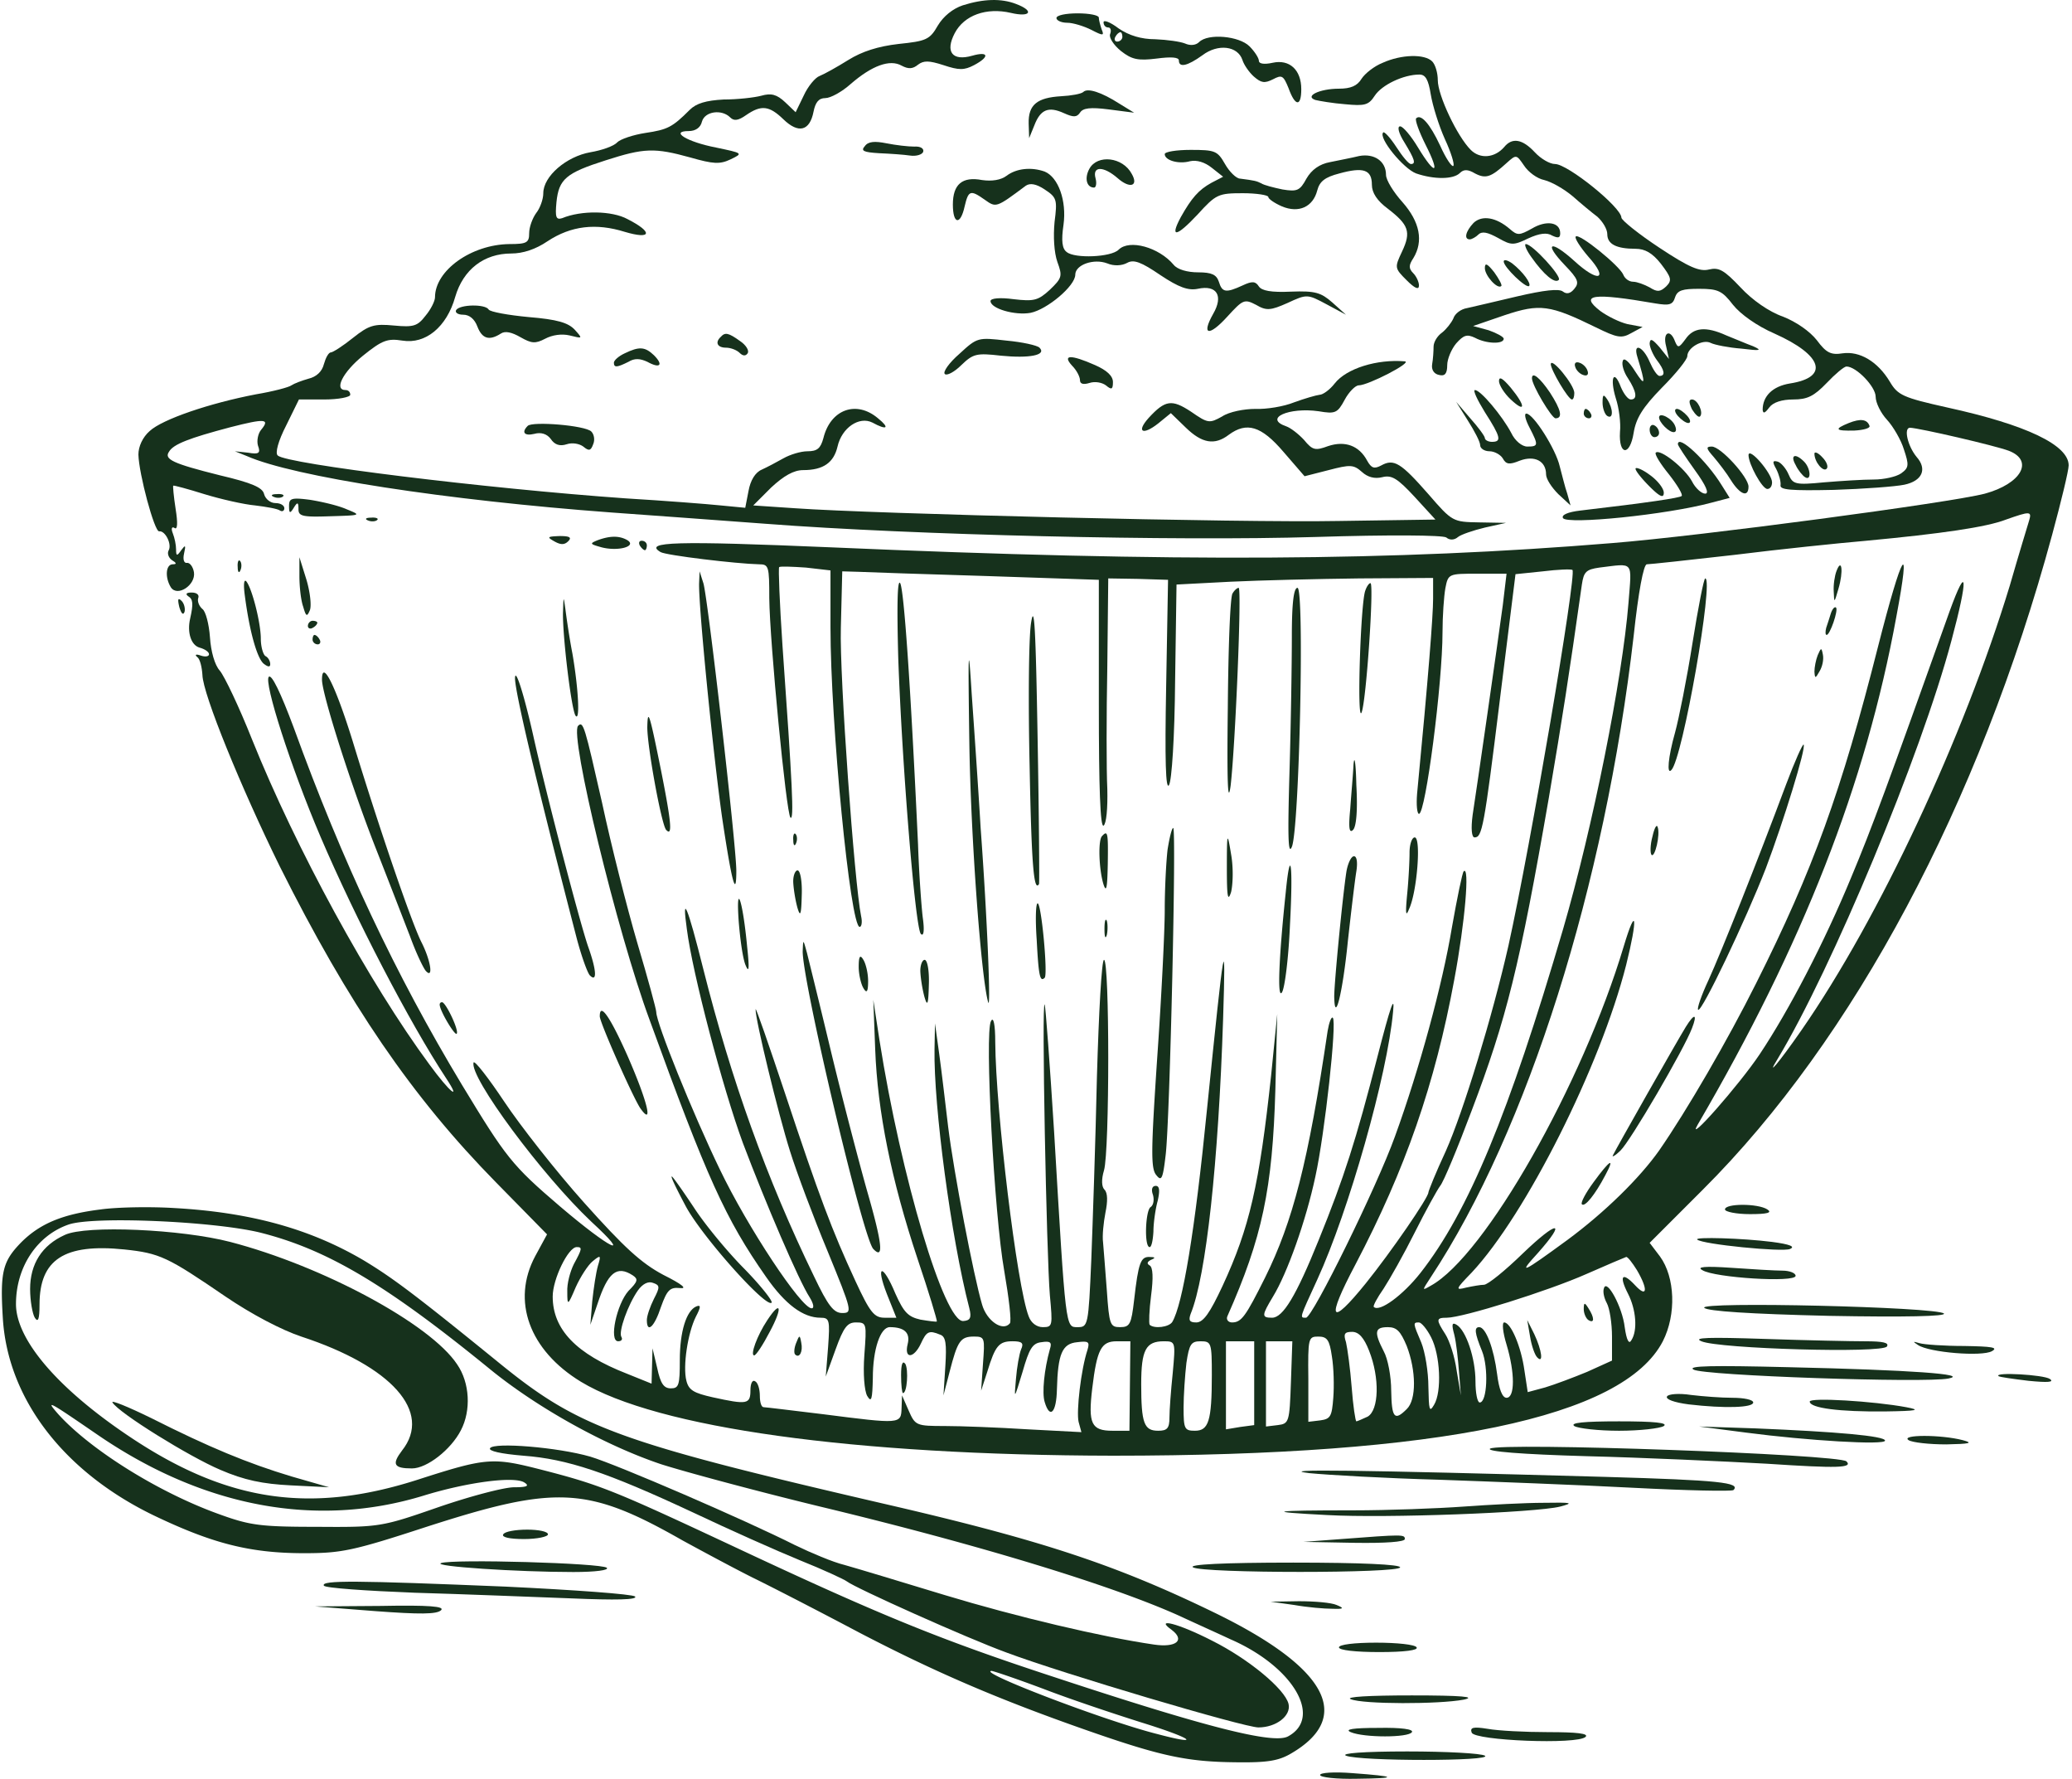
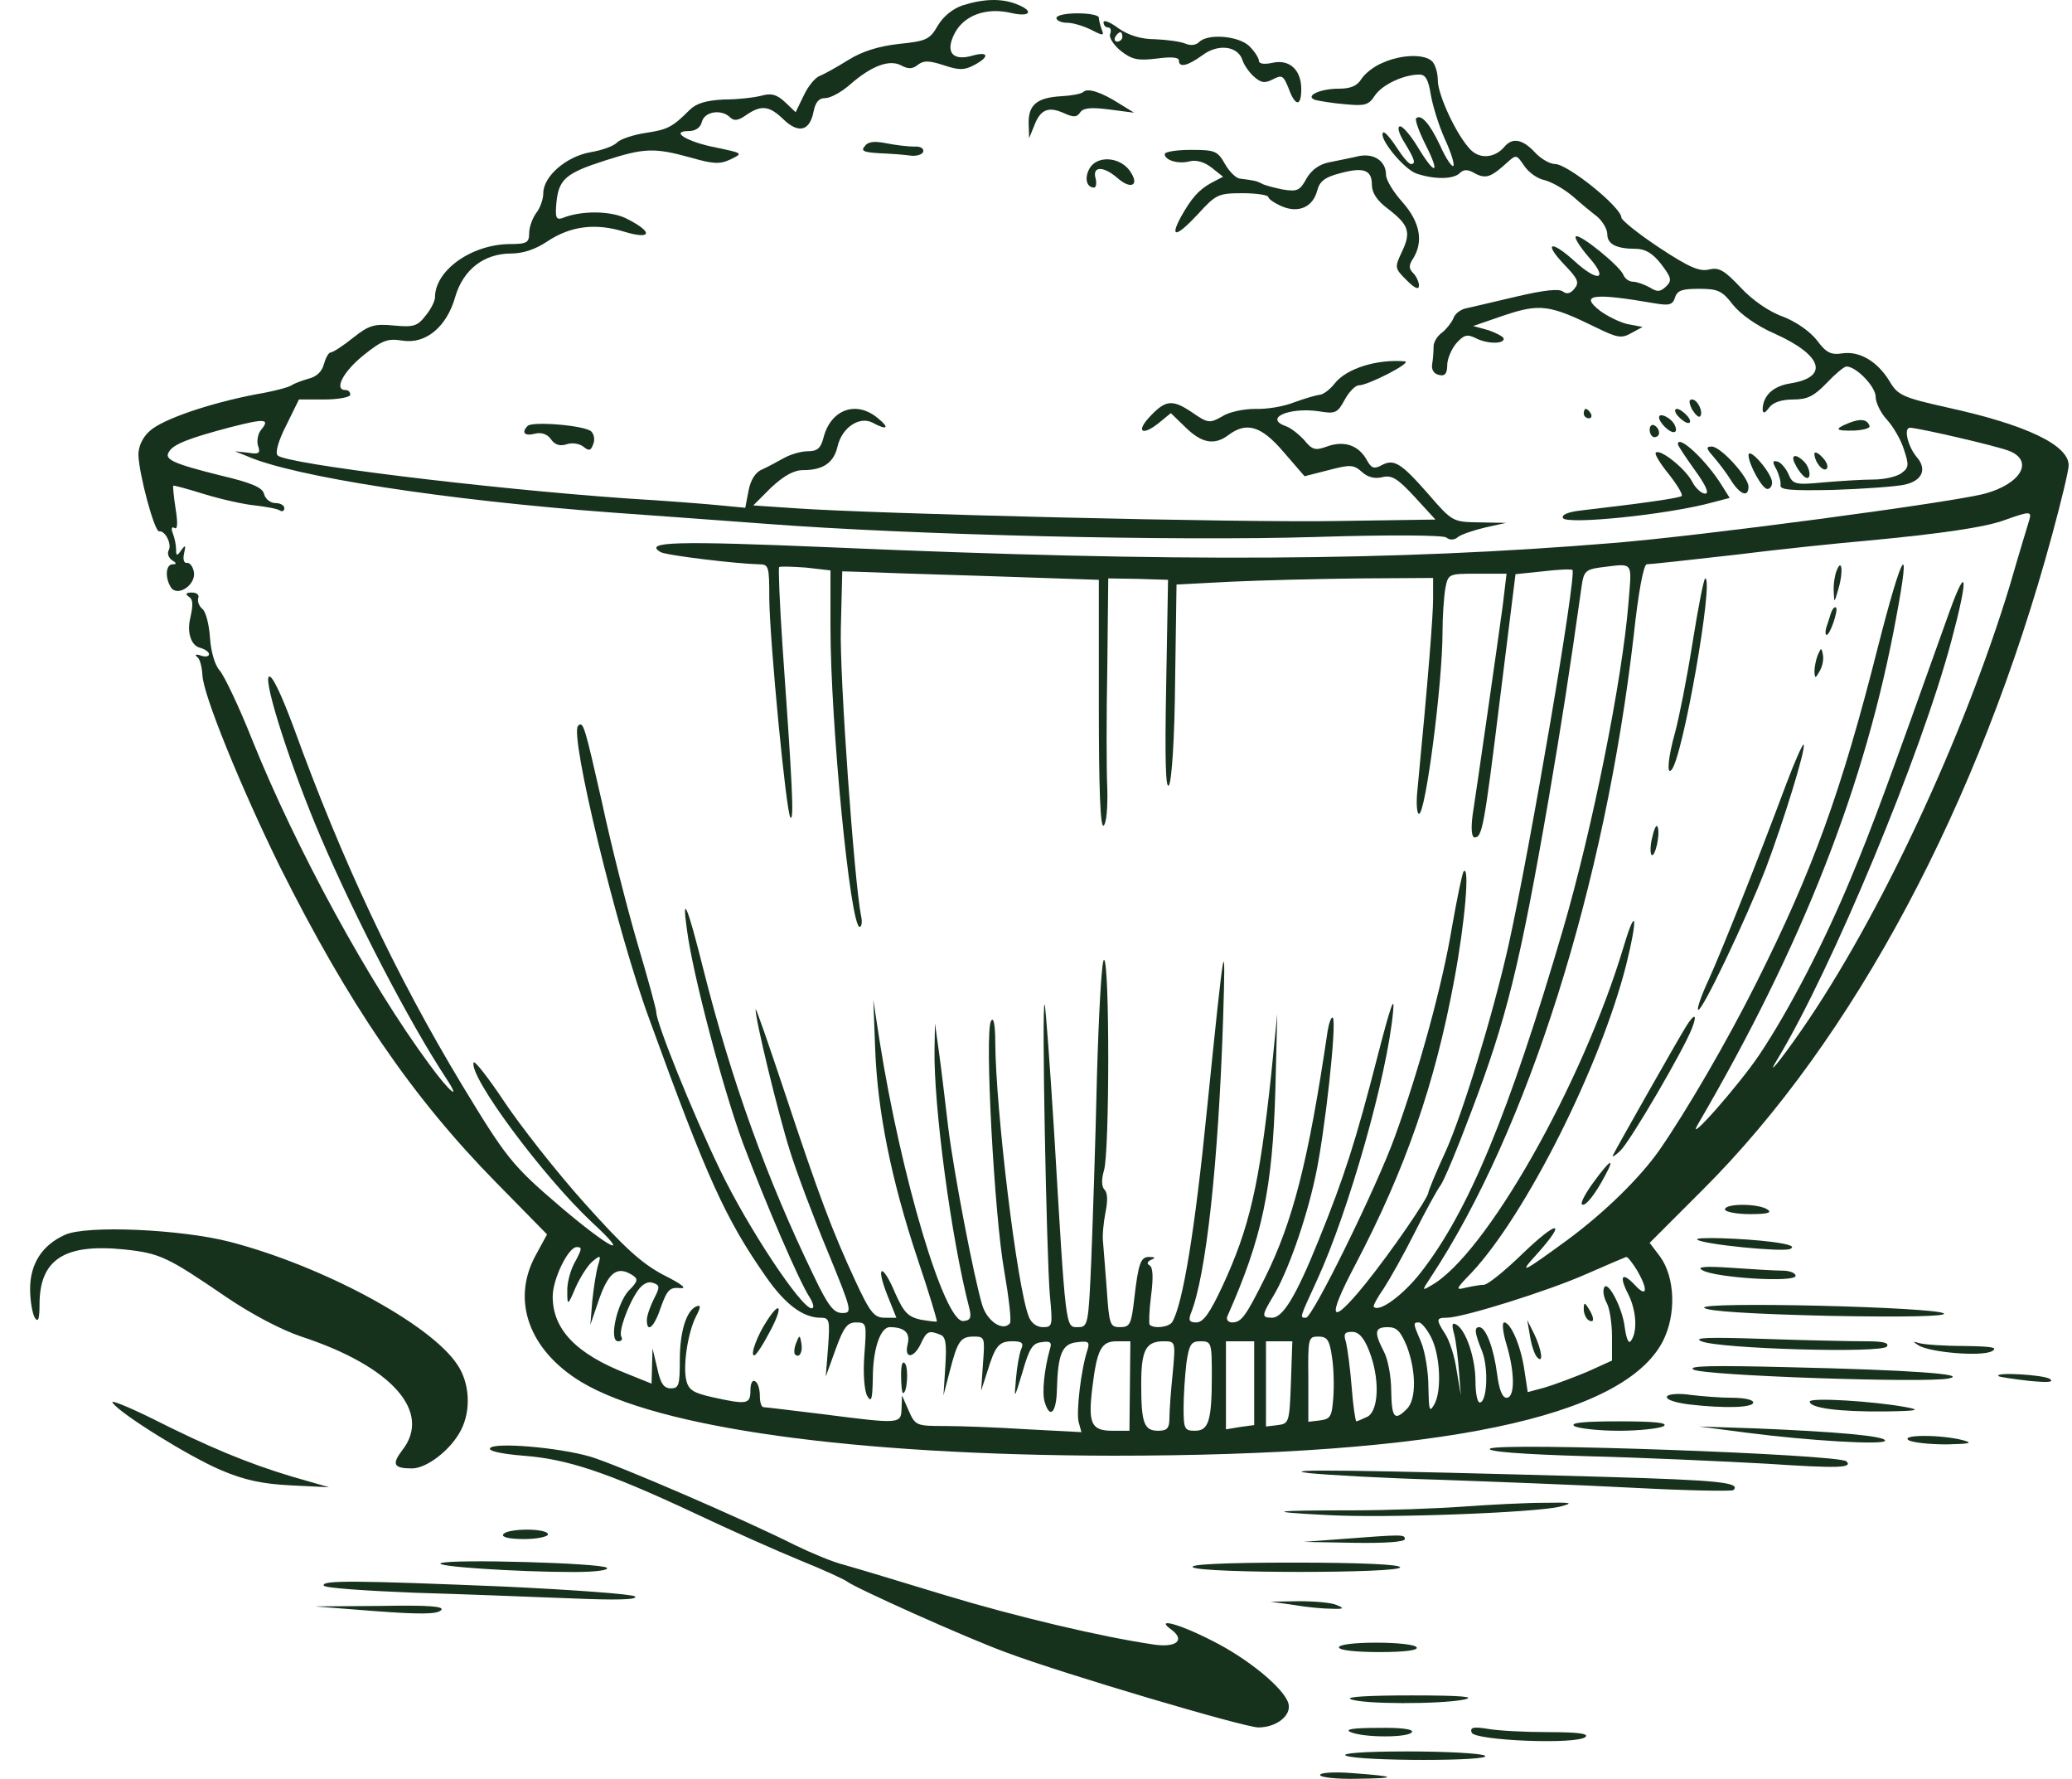
<svg xmlns="http://www.w3.org/2000/svg" width="487" height="418" fill="none">
  <path fill="#16311C" d="M226.289 1.251c-2.324.775-4.537 2.545-5.865 4.758-1.881 3.32-2.766 3.652-9.184 4.316-4.869.553-8.631 1.77-11.84 3.762-2.656 1.66-5.644 3.32-6.75 3.763-.996.332-2.766 2.434-3.762 4.647l-1.882 3.873-2.434-2.324c-1.992-1.88-3.32-2.213-5.643-1.549-1.66.443-5.644.885-8.853.885-4.094.222-6.418.886-7.967 2.435-4.094 4.094-5.201 4.647-10.402 5.422-2.877.443-5.864 1.439-6.639 2.213-.775.885-3.652 1.881-6.307 2.324-5.644.996-11.066 5.643-11.066 9.627 0 1.438-.775 3.54-1.66 4.647-.885 1.218-1.66 3.32-1.66 4.759 0 2.213-.553 2.545-4.647 2.545-8.963.11-17.484 6.196-17.484 12.504 0 .885-.996 2.877-2.213 4.315-1.881 2.435-2.766 2.767-7.414 2.324-4.647-.442-5.865-.11-9.627 2.877-2.324 1.881-4.758 3.43-5.2 3.43-.554 0-1.218 1.218-1.66 2.767-.443 1.77-1.77 2.988-3.652 3.43-1.55.443-3.32 1.107-3.984 1.55-.553.442-4.315 1.438-8.299 2.102-10.955 2.102-22.02 5.865-25.008 8.631-1.66 1.438-2.656 3.652-2.656 5.533.11 4.537 3.763 18.147 4.87 18.037 1.438-.222 3.097 3.098 2.212 4.536-.332.664 0 1.66.775 2.214 1.106.664 1.217.995.221.995-1.66 0-1.881 3.099-.443 5.423 1.55 2.323 5.865-.554 5.423-3.541-.222-1.328-.996-2.324-1.66-2.213-.664.11-.996-.775-.664-2.214.443-1.991.332-2.102-.664-.774-.996 1.438-1.217 1.438-1.217-.221 0-.996-.332-2.656-.775-3.763-.443-1.106-.221-1.66.443-1.217.664.443.774-1.107.221-4.537-.443-2.877-.664-5.311-.553-5.422.11-.111 3.43.775 7.303 1.992 3.984 1.217 9.406 2.434 11.95 2.656 2.657.331 5.312.774 5.866 1.217.553.332.996 0 .996-.554 0-.663-.886-1.217-2.103-1.217-1.106 0-2.324-.885-2.656-2.102-.332-1.549-2.877-2.656-10.401-4.426-11.066-2.767-13.168-3.763-11.951-5.533.996-1.771 4.758-3.209 14.385-5.754 8.189-2.103 9.406-1.992 7.303.553-.774.885-1.106 2.656-.774 3.762.664 1.771.221 2.103-2.324 1.66l-3.098-.332 2.766 1.107c10.955 4.869 46.918 10.401 85.758 13.278 7.967.554 24.234 1.771 36.295 2.656 34.525 2.656 96.271 4.094 129.135 3.098 17.595-.553 29.877-.442 30.763.111.774.664 1.881.664 2.766-.111.664-.553 3.541-1.549 6.307-2.213l4.98-1.106-6.308-.111c-6.196-.111-6.307-.111-11.95-6.639-6.418-7.303-8.078-8.41-11.066-6.75-1.66.885-2.324.664-3.32-1.107-1.881-3.541-5.2-4.758-9.184-3.43-2.988 1.106-3.652.996-5.643-1.439-1.328-1.438-3.209-2.877-4.205-3.209-5.422-1.88.664-4.537 7.635-3.54 3.873.663 4.426.442 6.086-2.656.996-1.881 2.545-3.43 3.32-3.43 2.213 0 12.725-5.423 10.844-5.644-6.529-.553-13.721 1.66-16.488 5.2-1.106 1.44-2.766 2.656-3.541 2.656-.885.111-3.541.886-5.975 1.771-2.435.996-6.529 1.66-9.185 1.55-2.545 0-6.086.663-7.746 1.77-2.987 1.66-3.319 1.66-7.303-1.107-4.537-2.988-6.086-2.766-9.959 1.439-2.988 3.319-1.438 4.205 2.213 1.327l2.988-2.434 3.541 3.43c3.762 3.652 6.75 4.205 10.07 1.66 4.205-3.098 7.635-2.102 12.836 3.984l4.979 5.754 5.644-1.439c5.09-1.328 5.864-1.328 7.856.443 1.328 1.217 2.988 1.66 4.758 1.217 2.213-.553 3.541.222 7.636 4.648l4.868 5.311-22.684.332c-22.795.443-109.217-1.66-127.807-2.988l-9.849-.663 4.205-4.205c2.988-2.767 5.312-4.095 7.525-4.095 4.758 0 7.193-1.77 8.078-5.532.996-4.427 5.09-7.193 8.188-5.644 3.431 1.881 4.205 1.328 1.328-.996-5.09-4.315-11.176-2.102-12.836 4.648-.664 2.434-1.438 3.098-3.762 3.098-1.549 0-4.094.775-5.644 1.66-1.549.885-3.872 2.102-5.09 2.656-1.549.664-2.655 2.545-3.098 4.979l-.775 3.984-5.754-.553c-3.209-.332-13.168-1.107-22.352-1.66-32.865-2.324-79.672-8.078-81.775-10.07-.664-.553.111-3.43 1.992-7.082l2.988-6.086h5.975c3.32 0 6.086-.553 6.086-1.107 0-.663-.442-1.106-1.106-1.106-2.767 0-.664-4.205 4.094-8.078 4.537-3.652 5.754-4.094 9.295-3.54 5.422.884 10.402-3.21 12.393-10.292 1.882-6.418 6.75-10.18 13.168-10.18 2.767 0 5.755-.996 8.521-2.877 5.533-3.652 11.398-4.316 18.148-2.213 6.307 1.88 6.749.11.663-2.988-3.651-1.992-10.844-2.102-15.381-.221-1.438.442-1.66-.222-1.328-3.763.554-5.422 2.214-6.86 11.619-9.848 8.963-2.877 11.398-2.988 19.808-.664 5.422 1.55 6.971 1.66 9.516.443 2.988-1.439 2.877-1.439-3.43-2.767-6.861-1.328-10.955-3.873-6.418-3.873 1.549 0 2.766-.774 3.098-2.213.664-2.434 4.648-2.987 6.639-.996.886.886 1.882.775 3.763-.553 3.541-2.434 5.422-2.213 8.741.996 3.541 3.43 6.197 2.766 7.082-1.77.443-2.214 1.218-3.21 2.767-3.21 1.217 0 3.873-1.438 5.975-3.32 4.98-4.315 9.185-5.864 11.951-4.315 1.66.886 2.656.775 3.873-.221 1.328-.996 2.545-.996 5.975.11 3.652 1.218 4.869 1.218 7.193 0 3.762-1.991 3.43-3.32-.443-2.213-4.647 1.328-6.418-.885-4.094-5.311 2.213-4.205 7.414-6.086 13.168-4.758 4.648 1.106 5.644-.443 1.217-2.103-3.43-1.328-7.635-1.217-12.504.332zm22.016 2.992c0 .553 1.106 1.106 2.545 1.106 1.328 0 3.873.775 5.643 1.66 2.767 1.439 3.099 1.439 2.435-.11-.332-.996-.664-2.214-.664-2.767 0-.553-2.213-.996-4.98-.996-2.766 0-4.979.443-4.979 1.107zm11.07.996c0 .664.443 1.217 1.107 1.217.553 0 .774.664.442 1.55-.332.774.775 2.544 2.545 3.983 2.545 1.992 3.984 2.323 8.41 1.77 3.32-.442 5.201-.332 5.201.443 0 1.77 1.992 1.328 5.533-1.217 3.651-2.767 8.299-2.213 9.405 1.106.332 1.107 1.55 2.877 2.656 3.873 1.771 1.55 2.545 1.66 4.537.664 2.102-1.107 2.434-.885 3.652 2.102 1.549 4.316 2.987 4.427 2.987.222 0-4.537-2.766-7.082-6.75-6.197-1.991.443-3.209.221-3.209-.443 0-.663-.996-2.213-2.213-3.43-2.434-2.434-9.737-3.098-11.84-.996-.775.775-2.102.886-3.32.332-1.106-.442-4.204-.885-6.971-.996-3.32 0-6.197-.885-8.631-2.545-1.881-1.438-3.541-2.102-3.541-1.438zm4.426 3.43c0 .553-.553 1.107-1.217 1.107-.553 0-.775-.554-.443-1.107.332-.664.886-1.106 1.218-1.106.221 0 .442.442.442 1.106z" />
  <path fill="#16311C" d="M324.994 14.753c-1.992.775-4.205 2.546-4.98 3.763-.996 1.66-2.545 2.324-5.311 2.324-4.537 0-8.189 1.77-5.533 2.655.885.222 4.094.775 6.971.996 4.648.443 5.533.221 6.972-1.992 1.659-2.545 6.75-4.98 10.512-4.98 1.438 0 2.102 1.218 2.656 4.648.442 2.656 1.881 7.304 3.319 10.513 1.439 3.098 2.324 5.975 1.992 6.307-.332.332-1.77-1.77-3.098-4.758-2.435-5.201-4.537-7.525-5.644-6.418-.332.332.664 3.098 2.213 6.197 3.541 6.97 2.324 7.413-1.77.663-1.66-2.766-3.541-4.979-4.205-4.979-.775 0-.332 1.66.996 3.762 2.434 3.984 2.766 5.09 1.549 5.09-.553 0-1.992-1.77-3.43-3.983-1.439-2.213-2.877-3.762-3.099-3.43-1.217 1.217 4.759 8.52 7.746 9.627 4.205 1.438 8.742 1.438 10.291-.111.885-.885 1.881-.885 3.541.11 2.545 1.328 3.762.886 7.414-2.434 2.324-2.102 2.324-1.992 4.094.553.996 1.55 3.099 3.099 4.759 3.43 1.77.443 4.647 2.103 6.639 3.763 1.881 1.66 4.537 3.873 5.865 4.869 1.217 1.106 2.323 2.877 2.323 4.094 0 2.324 2.103 3.43 6.64 3.43 2.213 0 3.983.996 5.975 3.541 2.435 3.21 2.656 3.873 1.217 5.312-1.438 1.328-2.102 1.328-3.873.221-1.217-.664-2.987-1.328-3.873-1.328-.995 0-1.991-.774-2.323-1.66-.886-2.102-10.402-9.848-11.177-8.963-.331.332.996 2.435 2.988 4.759 4.869 5.422 2.324 6.196-3.43.885-5.533-4.98-7.193-4.205-2.103 1.106 3.099 3.21 3.431 4.095 2.214 5.533-.886 1.107-1.771 1.328-2.656.664-.885-.775-4.537-.332-10.734 1.107-5.09 1.217-10.401 2.434-11.84 2.766-1.438.221-2.877 1.328-3.209 2.434-.443.996-1.66 2.546-2.656 3.32-1.106.775-1.992 2.213-1.992 3.32 0 .996-.11 2.877-.331 4.094-.222 1.328.442 2.324 1.659 2.545 1.328.332 1.882-.332 1.882-2.324 0-1.438.995-3.762 2.102-5.09 1.77-1.992 2.545-2.213 4.426-1.328 2.656 1.439 6.75 1.55 6.75.222 0-.443-1.66-1.328-3.541-1.992l-3.651-.996 7.414-2.545c8.299-2.766 10.622-2.435 21.467 2.877 4.979 2.434 5.975 2.656 8.299 1.328l2.656-1.439-3.541-.664c-1.882-.442-4.759-1.88-6.418-3.098-4.98-3.873-1.771-4.316 12.946-1.77 3.32.553 4.095.331 4.648-1.439.553-1.66 1.77-1.992 5.643-1.992 4.426 0 5.422.443 7.967 3.762 1.771 2.214 5.644 4.98 9.738 6.75 11.398 5.09 12.947 10.291 3.652 11.73-4.094.664-6.418 2.988-6.418 6.197.11.995.553.774 1.549-.554.885-1.217 2.988-1.88 5.643-1.88 3.32 0 4.869-.775 7.857-3.874 1.992-2.102 4.094-3.873 4.647-3.873 2.324 0 6.861 4.758 6.861 7.082 0 1.439 1.217 3.873 2.656 5.422 1.438 1.55 3.32 4.759 3.983 6.972 1.218 3.651 1.218 4.315-.663 5.643-1.107.775-3.984 1.439-6.419 1.439-2.545 0-7.745.332-11.729.664-6.75.664-7.303.442-8.299-1.882-.553-1.327-1.771-2.766-2.545-2.987-1.217-.332-1.328 0-.332 1.77.664 1.328 1.106 2.988.996 3.763-.222 1.106 2.434 1.327 12.504 1.106 6.971-.221 14.496-.774 16.598-1.217 4.205-.885 5.422-3.652 2.877-6.529-2.102-2.545-3.098-6.86-1.549-6.86 2.324.11 20.029 4.204 23.238 5.422 5.975 2.323 2.877 7.746-5.644 10.069-7.967 2.103-66.836 9.959-87.639 11.619-51.234 4.205-102.246 4.537-183.578.996-36.516-1.549-44.151-1.328-40.057 1.107 1.217.774 17.926 2.766 23.127 2.877 2.324 0 2.434.442 2.434 7.967.111 10.291 3.984 50.57 4.98 51.565.885.775.443-7.745-1.881-40.5-.664-9.848-.996-18.147-.775-18.368.222-.222 3.099-.111 6.308.11l5.754.664v13.39c0 22.352 4.647 70.377 6.86 70.377.443 0 .664-1.107.332-2.546-1.549-7.524-5.09-56.323-4.758-67.721l.332-13.278 3.873.11c2.102.111 15.713.553 30.209.996l26.225.885v29.213c0 19.697.332 28.992 1.107 28.55.664-.443.996-4.095.885-8.632-.221-4.426-.221-17.262 0-28.77l.221-20.693 6.972.111 7.082.221-.443 25.008c-.332 17.484-.111 24.455.664 23.238.664-1.106 1.328-11.287 1.439-24.455l.332-22.684 12.725-.664c6.971-.332 20.582-.664 30.209-.775l17.373-.11v4.869c0 3.983-1.107 18.258-3.762 45.811-.222 2.656 0 4.758.442 4.758 1.549 0 5.533-30.651 5.533-42.713 0-3.762.332-8.41.664-10.291.664-3.43.774-3.43 7.524-3.43h6.861l-.885 7.414c-.553 4.205-2.213 15.713-3.652 25.782-1.438 10.07-2.987 20.582-3.43 23.459-.443 3.32-.221 5.312.443 5.312 1.77 0 2.213-1.992 5.975-32.533l3.652-29.324 6.418-.663c3.541-.443 6.639-.554 6.971-.332.996 1.106-9.738 64.29-15.049 88.303-3.763 16.598-10.623 39.061-14.717 48.246-2.324 4.979-4.095 9.405-4.095 9.737 0 1.217-8.741 13.943-14.717 21.357-8.41 10.401-9.406 8.742-2.434-4.426 11.729-22.353 18.7-42.382 23.237-66.947 2.545-13.611 3.652-26.889 2.213-25.451-.332.332-1.549 6.308-2.766 13.168-2.213 13.389-7.635 33.307-13.389 49.131-4.205 11.73-19.365 42.603-20.914 42.603-1.549 0-1.549.221 2.656-8.963 7.413-16.156 16.487-48.136 17.815-62.963.443-4.316-.664-1.107-3.652 10.512-5.09 19.807-7.856 28.438-13.831 43.155-5.312 13.169-8.41 18.259-10.955 18.259s-2.435-.554.221-4.98c3.32-5.422 7.746-17.815 9.959-28.217 2.213-10.07 5.09-36.295 4.094-37.291-.332-.332-.885 1.107-1.217 3.098-4.537 30.763-8.189 44.816-14.717 57.984-4.537 9.074-5.533 10.512-7.746 10.512-.885 0-1.439-.664-1.107-1.438 8.189-18.48 10.623-29.877 11.287-53.336l.443-17.705-1.439 14.385c-2.766 25.783-5.09 35.852-11.397 49.463-2.988 6.418-4.537 8.631-6.197 8.631-1.549 0-1.881-.442-1.328-1.992 3.652-8.852 6.529-35.631 7.635-69.381.664-21.356.332-19.143-3.762 21.025-2.877 29.102-5.754 46.143-8.188 50.238-.775 1.217-4.205 1.659-5.312.663-.221-.331-.11-3.43.332-6.86.553-4.205.443-6.639-.332-7.082-.774-.443-.553-.885.332-1.328 1.107-.443.996-.664-.332-.664-2.102-.111-2.656 1.328-3.651 10.07-.664 5.754-.996 6.418-3.32 6.418s-2.545-.554-3.098-8.631c-.332-4.648-.775-9.738-.886-11.287-.221-1.549.111-4.648.554-6.972.553-2.655.553-4.647-.222-5.422-.664-.664-.774-2.323-.11-4.537 1.327-4.536 1.327-49.463 0-49.463-.554 0-1.218 12.283-1.66 27.332-.332 15.16-.996 34.525-1.328 43.156-.664 15.492-.775 15.824-3.209 15.824-2.877 0-2.767.774-5.533-45.922-.996-15.824-1.992-29.324-2.213-29.877-.775-1.55.443 59.2 1.217 68.274.664 7.193.664 7.525-1.66 7.525-1.438 0-2.766-.996-3.319-2.545-2.767-7.082-7.746-48.467-7.857-64.402 0-4.315-.442-6.086-.996-4.979-1.549 2.655.775 45.7 3.099 58.647 1.106 6.418 1.77 11.951 1.327 12.394-1.659 1.991-5.422-.554-6.528-4.427-1.992-6.75-6.64-30.983-7.967-41.717-.664-5.533-1.55-13.168-2.103-17.151l-.996-7.193-.11 6.086c-.222 13.168 3.873 44.262 8.188 60.861.553 2.213.221 2.877-1.438 2.987-4.427.332-14.607-33.75-19.697-66.061l-1.439-9.406.443 11.619c.553 14.607 3.762 30.652 9.959 49.242 2.656 7.856 4.647 14.496 4.537 14.717-.221.111-1.881-.111-3.873-.443-2.877-.664-3.873-1.66-5.865-6.086-2.988-7.192-4.758-6.971-1.992.111l2.213 5.533h-2.766c-2.434 0-3.43-1.218-6.861-8.631-5.532-11.951-8.52-19.918-16.487-43.931-3.873-11.619-6.972-20.582-6.972-19.918-.11 2.213 5.312 24.566 8.078 33.308 1.549 4.979 5.533 15.602 8.853 23.569 5.754 14.053 5.864 14.496 3.43 14.496-1.992 0-3.32-1.66-6.639-8.631-11.176-23.016-19.476-46.254-26.004-72.147-3.763-15.05-5.09-18.037-3.873-9.406 1.328 10.401 8.41 37.291 13.168 50.237 5.311 14.054 13.168 32.423 15.713 36.295.885 1.439 1.106 2.546.442 2.546-2.434 0-15.049-19.033-21.577-32.644-6.418-13.279-14.939-34.414-14.939-36.959 0-.664-1.992-7.967-4.426-16.156-2.435-8.299-6.197-23.127-8.299-32.975-4.095-18.037-4.427-19.365-5.644-18.147-2.102 1.991 9.185 48.577 16.82 69.159 13.5 37.181 17.815 46.697 27.332 60.308 4.537 6.528 8.742 9.627 12.836 9.627 2.102 0 2.213.553 1.77 6.86l-.553 6.972 2.324-6.418c1.881-5.201 2.766-6.308 4.758-6.308 2.545 0 2.545.222 1.992 7.635-.332 4.427 0 8.41.664 9.627.996 1.66 1.217.886 1.328-4.204 0-6.75 1.77-11.951 3.983-11.951 3.431 0 4.869 1.328 4.205 3.983-.885 3.541 1.439 3.431 3.099-.11 1.327-2.877 1.881-3.209 4.536-2.103 1.328.443 1.55 2.103 1.218 7.414l-.443 6.861 1.439-5.533c1.881-7.303 2.545-8.299 5.754-8.299 2.545 0 2.545.332 2.102 6.307l-.443 6.418 1.439-4.426c1.881-6.197 2.766-7.193 5.975-7.193 2.214 0 2.656.443 1.992 1.882-.442 1.106-.996 4.204-1.217 6.971-.443 4.979-.443 4.869 1.549-1.66 1.549-5.422 2.324-6.75 4.426-6.971 2.103-.332 2.545 0 1.992 1.66-1.328 4.758-1.881 10.291-1.217 12.393 1.217 4.094 2.766 2.545 2.877-2.988.221-8.299 1.217-10.733 4.758-11.065 2.656-.332 2.988-.111 2.435 1.77-1.55 4.648-2.656 14.496-2.103 16.931l.664 2.434-12.615-.664c-6.971-.443-15.713-.775-19.475-.775-6.75 0-6.971-.11-8.52-3.651l-1.55-3.541-.11 2.988c-.111 3.762-.222 3.762-18.369 1.438-7.303-.885-13.611-1.66-14.053-1.66-.554 0-.886-1.217-.886-2.656 0-1.549-.442-3.098-1.106-3.43-.664-.442-1.107.553-1.107 2.103 0 3.319-.774 3.43-8.852 1.659-4.426-.995-5.644-1.659-6.197-3.872-.885-3.431.332-11.287 2.213-15.05 1.217-2.323 1.217-2.877.111-2.434-2.324.996-3.873 5.865-3.873 12.615 0 5.864-.221 6.639-2.103 6.639-1.659 0-2.434-1.107-3.209-4.758l-1.106-4.648-.111 4.095-.11 4.204-5.755-2.323c-11.95-4.648-17.483-10.402-17.483-18.148 0-4.094 3.652-11.619 5.643-11.619 1.328 0 1.328.332-.664 3.984-.885 1.77-1.659 4.647-1.549 6.529 0 3.319.111 3.319 1.992-1.107 1.107-2.434 2.877-5.201 3.984-6.086 1.881-1.549 1.991-1.439 1.217 1.107-.443 1.549-.996 5.2-1.328 8.299l-.443 5.532 1.66-4.868c2.435-7.414 4.537-9.185 8.299-6.75 1.328.885 1.218 1.438-.996 3.651-2.766 3.099-4.647 11.84-2.434 11.84.775 0 1.107-.442.775-.995-.775-1.218 1.549-7.636 3.873-10.955 1.106-1.55 2.434-2.213 3.541-1.771 1.659.553 1.659.996.221 3.762-.885 1.771-1.66 3.984-1.66 4.98 0 3.209 1.77 1.66 3.32-3.098 1.438-3.984 2.102-4.648 4.426-4.427 1.881.222.553-.885-3.873-3.098-5.201-2.766-9.184-6.418-18.59-16.93-6.64-7.414-15.049-18.148-18.812-23.791-3.762-5.644-6.971-9.738-7.192-9.185-1.107 3.32 16.155 26.558 27.664 37.402 9.848 9.074 4.537 6.529-7.304-3.541-11.397-9.738-12.725-11.508-23.127-28.66-15.602-25.893-28.106-52.451-39.504-83.877-3.098-8.299-5.2-12.615-5.864-11.951-1.218 1.218 5.09 21.025 12.172 37.623 8.188 19.144 20.803 43.488 29.545 56.767 3.651 5.532.774 3.209-3.984-3.32-14.053-19.033-31.315-50.57-41.717-76.463-2.988-7.525-6.418-14.717-7.525-16.045-1.217-1.328-2.102-4.537-2.323-7.857-.222-3.098-.996-6.086-1.77-6.639-.776-.664-1.218-1.771-.997-2.545.332-.775-.332-1.328-1.549-1.328-1.217 0-1.55.332-.775.885 1.107.664 1.218 1.771.443 5.201-.775 3.32.221 6.307 2.213 6.861 1.217.332 2.213.996 2.213 1.549 0 .553-.885.664-1.88.332-1.218-.443-1.55-.221-.886.332.664.442 1.106 2.434 1.217 4.205.11 4.537 9.074 26.446 18.148 44.926 16.155 32.311 31.094 54.221 50.901 74.361l11.951 12.172-2.766 5.09c-5.644 10.512-1.439 22.131 10.733 29.545 17.926 10.844 63.959 17.262 125.041 17.373 77.016 0 119.951-8.963 129.246-26.89 3.209-6.307 2.877-15.049-.664-19.918l-2.435-3.209 12.505-12.504c35.409-35.299 64.954-90.627 82.106-153.922 2.102-7.746 3.873-15.049 3.873-16.266 0-4.758-9.848-9.516-28.549-13.61-10.402-2.324-11.619-2.878-13.5-6.087-2.877-4.758-7.082-7.192-11.066-6.639-2.766.443-3.873-.11-6.086-3.098-1.66-2.103-4.869-4.316-7.967-5.533-3.209-1.107-7.193-3.873-9.959-6.86-3.873-4.095-5.09-4.759-7.414-4.206-2.213.554-4.758-.553-11.619-5.09-4.869-3.209-8.852-6.418-8.963-7.082 0-2.434-12.615-12.615-15.602-12.615-1.218 0-3.32-1.217-4.759-2.766-2.877-3.098-5.311-3.541-7.192-1.217-2.213 2.545-5.644 2.877-7.857.664-3.209-3.21-7.746-12.836-7.746-16.377 0-1.66-.553-3.652-1.327-4.426-1.771-1.771-7.193-1.66-11.619.331zm151.93 107.558c-.332 1.106-2.435 7.967-4.537 15.27-10.844 35.631-30.652 78.123-49.02 104.57-5.312 7.635-8.41 11.287-5.533 6.639 12.725-21.135 33.639-71.262 40.832-98.262 3.983-14.828 3.762-18.48-.443-6.861-14.607 40.943-18.258 50.902-23.127 62.521-6.307 15.27-14.607 31.205-21.467 41.496-4.869 7.303-17.594 21.688-14.607 16.598 24.676-42.271 39.504-80.004 46.697-119.398 3.541-18.811 1.438-15.491-4.316 7.082-8.631 34.082-15.27 52.451-28.659 79.119-6.64 13.279-16.267 29.877-22.795 39.283-4.537 6.418-12.726 14.496-21.578 21.024-10.734 7.857-11.73 8.3-6.861 2.988 6.861-7.746 4.537-7.635-3.541.111-4.205 4.094-8.299 7.414-9.184 7.414-.775 0-2.656.332-4.205.664-2.545.664-2.545.442 1.328-3.541 12.725-13.611 30.209-48.357 36.295-72.258 2.766-11.066 2.434-14.386-.554-4.427-9.737 32.533-32.643 72.812-45.368 79.783-2.103 1.217-2.103 1.217 0-1.992 22.795-34.524 40.942-92.176 47.692-150.713 1.107-10.291 2.324-16.819 3.098-16.819.664 0 9.959-.996 20.582-2.213 10.623-1.328 24.566-2.767 30.984-3.32 17.705-1.66 28.328-3.209 32.865-4.98 5.643-1.991 6.086-1.991 5.422.222zm-94.168 19.364c-1.439 17.927-8.41 52.783-15.381 76.685-12.726 43.377-22.242 66.393-33.529 80.778-4.094 5.201-9.627 9.295-10.955 7.968-.221-.222.775-2.103 2.324-4.316 1.439-2.213 4.758-8.078 7.303-13.168s5.312-10.07 5.976-10.955c.774-.885 4.094-8.852 7.414-17.705 8.188-21.578 11.286-33.971 18.147-73.586 3.209-18.922 4.648-28.106 7.746-50.016.443-2.988.996-3.541 4.094-3.984 8.299-.996 7.635-1.77 6.861 8.299zm1.992 156.799c2.655 4.537 2.434 6.64-.443 3.541-2.988-3.209-3.873-2.323-1.66 1.992 1.881 3.652 2.324 8.631.775 10.955-.553.996-1.107 0-1.549-3.098-.554-4.758-4.205-11.398-4.869-9.185-.332.775 0 2.324.664 3.541.664 1.218 1.217 4.759 1.217 7.857v5.643l-5.865 2.656c-3.209 1.328-7.635 2.988-9.848 3.652l-4.094 1.106-.775-5.09c-.775-5.643-3.209-11.287-4.758-11.287-.553 0-.332 2.324.553 5.201 1.992 6.639 1.992 12.504 0 12.504-.996 0-1.77-1.992-2.213-5.533-.775-6.086-2.656-11.065-4.205-11.065-1.217 0-1.106 1.328.664 5.643 1.549 3.873 1.217 12.062-.553 12.062-.554 0-.996-2.213-.996-4.98 0-5.422-2.213-11.951-4.426-13.279-1.107-.663-1.218-.11-.554 2.324.443 1.771.886 5.644 1.107 8.742l.443 5.533-.996-5.865c-.443-3.209-1.66-6.971-2.656-8.52-2.213-3.431-2.213-3.873.332-3.873 3.762 0 23.901-6.308 32.865-10.291 4.758-2.103 8.963-3.873 9.295-3.984.332-.111 1.438 1.328 2.545 3.098zm-48.357 15.824c2.103 4.094 2.545 12.726.664 15.824-1.106 1.881-1.217 1.217-1.328-4.205 0-3.541-.774-8.188-1.66-10.402-1.991-4.647-1.991-4.758-.553-4.758.553 0 1.881 1.549 2.877 3.541zm-5.754 1.992c2.213 5.754 2.324 12.615 0 14.828-2.877 2.877-3.541 2.102-3.651-4.316 0-3.319-.775-7.524-1.771-9.295-2.324-4.537-2.102-5.643.996-5.643 2.102 0 2.988.996 4.426 4.426zm-8.852 1.107c2.545 6.418 2.323 13.942-.332 15.491-1.217.554-2.435 1.107-2.656 1.107-.221 0-.775-3.652-1.107-8.078-.332-4.316-.995-9.074-1.327-10.512-.664-1.992-.332-2.435 1.438-2.435 1.549 0 2.766 1.328 3.984 4.427zm-8.742 1.327c.443 2.656.553 6.972.332 9.738-.332 4.426-.664 4.98-3.099 5.312l-2.766.332v-10.07c-.111-9.627 0-9.959 2.324-9.959 2.102 0 2.656.774 3.209 4.647zm-47.471 6.972-.111 10.512h-3.984c-4.979 0-5.754-1.66-4.758-9.959 1.107-9.184 2.103-11.066 5.754-11.066h3.209l-.11 10.513zm10.069-3.099c-.442 4.205-.774 8.853-.774 10.513 0 2.545-.554 3.098-2.656 3.098-3.32 0-3.984-1.77-3.984-10.955 0-8.078 1.107-10.07 5.312-10.07 2.766 0 2.766.111 2.102 7.414zm9.185.554c0 10.844-.775 13.057-3.984 13.057-2.434 0-2.656-.443-2.656-5.422 0-2.877.332-7.635.664-10.512.664-4.427 1.107-5.091 3.32-5.091 2.545 0 2.656.332 2.656 7.968zm9.959 1.881v9.848l-3.32.443-3.32.553v-20.693h6.64v9.849zm8.631-.222c-.332 9.406-.443 9.738-3.098 10.07l-2.767.332v-20.029h6.197l-.332 9.627z" />
  <path fill="#16311C" d="M431.662 134.15c-.443 1.106-.775 3.319-.664 4.868.111 2.767.111 2.767 1.107-.664 1.217-4.094.774-7.413-.443-4.204zm-33.858 16.931c-1.328 8.409-3.209 17.815-4.094 21.024-1.66 5.865-1.992 10.07-.885 8.853 2.655-2.545 10.069-45.037 7.967-45.037-.332 0-1.66 6.86-2.988 15.16zm32.527-6.973c-.332.996-.774 2.545-1.106 3.431-.222.885-.222 1.659.11 1.659.775 0 2.767-5.754 2.213-6.418-.332-.332-.885.332-1.217 1.328zm-3.095 9.849c-.443 1.107-.775 2.877-.775 3.873.111 1.66.221 1.66 1.217-.111.664-1.106.996-2.766.775-3.872-.332-1.771-.443-1.66-1.217.11zm-7.414 30.317c-6.64 17.815-15.271 39.504-18.258 46.032-1.66 3.541-2.767 6.75-2.435 6.972.775.774 11.176-21.025 15.935-33.308 4.094-10.844 9.516-28.327 8.852-28.991-.221-.222-2.102 3.983-4.094 9.295zm-31.429 12.286c-.553 1.991-.553 3.983-.221 4.315.774.775 2.102-4.758 1.438-6.529-.221-.774-.774.222-1.217 2.214zm7.86 44.703c-1.992 3.209-16.487 28.771-17.151 30.209-.332.554.553.111 1.77-1.106 2.324-2.213 14.939-23.791 16.82-28.771 1.328-3.43.553-3.541-1.439-.332zm-21.69 36.516c-1.881 2.546-3.098 4.869-2.766 5.201.664.775 3.098-2.213 5.532-6.86 2.324-4.316 1.107-3.652-2.766 1.659zm-2.321 29.88c0 .996.553 2.213 1.107 2.545 1.438.885 1.438-.554 0-2.767-.886-1.438-1.107-1.438-1.107.222zm-12.617 6.416c.332 2.103 1.106 4.316 1.66 4.869 1.549 1.66 1.106-1.66-.664-5.422l-1.66-3.32.664 3.873zM254.614 21.615c-.443.442-2.877.885-5.201.996-5.644.332-7.746 1.991-7.635 6.418l.11 3.43 1.217-2.988c1.439-3.762 3.32-4.537 6.972-2.877 2.213.996 2.987.996 3.762-.11.664-1.107 2.434-1.328 6.75-.775l5.975.775-3.43-2.103c-4.315-2.766-7.524-3.762-8.52-2.766zm-51.345 12.724c-.996 1.106-.332 1.438 3.32 1.66 2.545.11 5.865.331 7.303.553 1.439.221 2.877-.221 3.098-.885.222-.775-.664-1.328-2.102-1.218-1.439 0-4.316-.332-6.529-.774-2.766-.553-4.315-.443-5.09.664zm70.489 1.881c0 1.438 3.209 2.434 5.975 1.659 1.549-.332 3.431.221 5.09 1.55l2.656 2.102-2.766 1.438c-2.988 1.66-4.648 3.541-7.193 8.078-2.656 4.98-.996 4.648 3.984-.664 4.315-4.758 4.869-4.98 10.623-4.98 3.209 0 5.975.443 5.975.886 0 .442 1.439 1.438 3.209 2.213 3.984 1.66 7.303.11 8.299-3.762.554-2.103 1.771-3.099 5.201-3.984 5.643-1.55 7.635-.885 7.635 2.656 0 1.88 1.217 3.762 3.763 5.643 4.868 3.762 5.532 5.422 3.319 10.07-1.77 3.762-1.77 3.873 1.107 6.75 1.881 1.88 2.877 2.324 2.877 1.217 0-.885-.664-2.213-1.328-2.877-1.107-1.107-1.107-1.881 0-3.541 2.434-3.984 1.549-8.52-2.545-13.168-2.103-2.324-3.873-5.2-3.873-6.418 0-3.21-2.766-5.09-6.307-4.426-1.771.442-4.759.996-6.861 1.438-2.434.443-4.316 1.77-5.533 3.873-1.549 2.877-2.213 3.099-5.643 2.545-2.103-.442-4.316-.996-4.98-1.438-1.106-.553-1.549-.664-4.979-1.107-.886 0-2.545-1.66-3.541-3.43-1.771-3.099-2.324-3.32-8.078-3.32-3.32 0-6.086.443-6.086.996zm-17.707 3.432c-1.218 2.213-.664 4.426 1.106 4.426.443 0 .664-.996.332-2.213-.774-2.877 1.881-2.877 5.201 0 2.877 2.545 4.979 1.88 3.32-.996-2.103-3.984-8.078-4.648-9.959-1.217z" />
-   <path fill="#16311C" d="M236.576 41.312c-1.328.996-3.431 1.328-5.754.996-4.648-.885-6.861.996-6.861 5.754 0 4.648 1.77 4.98 2.766.443.886-3.763 1.328-3.984 4.759-1.55 2.655 1.882 2.655 1.882 9.627-3.32.995-.663 2.434-.442 4.426.886 2.877 1.881 2.987 2.434 2.324 7.635-.332 3.43-.111 7.193.663 9.406 1.218 3.32 1.107 3.762-1.77 6.529-2.766 2.545-3.762 2.766-8.52 2.213-3.21-.443-5.423-.222-5.423.442 0 1.77 5.754 3.43 9.406 2.767 3.873-.775 10.512-6.308 10.512-8.963 0-2.324 4.316-3.873 7.525-2.656 1.549.664 3.43.553 4.648-.11 1.549-.886 3.319-.222 7.856 2.876 4.316 2.877 6.529 3.652 8.742 3.21 4.537-.997 6.086 1.66 3.651 5.864-2.877 5.09-.995 5.422 3.32.664 3.652-3.984 3.984-4.205 6.75-2.766 2.435 1.438 3.43 1.327 7.414-.443 4.537-2.102 4.648-2.102 9.184.332l4.537 2.434-3.209-2.877c-2.655-2.324-3.983-2.766-9.737-2.545-4.648.221-6.861-.221-7.525-1.217-.775-1.217-1.549-1.328-3.873-.221-3.873 1.77-4.758 1.66-5.533-.886-.553-1.66-1.659-2.213-4.868-2.213-2.546 0-4.869-.664-5.755-1.77-3.43-4.094-10.401-6.086-12.946-3.541-1.771 1.77-10.291 2.102-12.172.553-1.107-.774-1.328-2.656-.775-6.418.775-5.643-1.217-11.176-4.426-12.504-3.099-1.107-6.64-.775-8.963.996zm109.77 11.062c-1.881 1.992-2.324 3.873-.885 3.873.443 0 1.439-.553 1.992-1.106.885-.886 2.213-.554 4.647.774 3.099 1.77 3.652 1.77 7.082.11 2.656-1.216 4.427-1.438 5.644-.663 1.438.664 1.881.553 1.881-.553 0-2.656-3.32-3.099-6.639-1.107-2.988 1.66-3.431 1.66-5.201.11-3.209-2.766-6.529-3.32-8.521-1.438zm13.61 8.078c2.877 4.094 5.533 6.307 6.418 5.311.774-.775-6.197-8.41-7.746-8.41-.443 0 .111 1.439 1.328 3.099zm-6.526.995c0 1.328 5.311 6.418 5.975 5.754.553-.553-1.438-3.32-3.984-5.311-1.106-.775-1.991-.996-1.991-.443zM349 62.999c0 1.77 2.988 5.09 3.873 4.205.221-.222-.553-1.66-1.66-3.21C349.553 61.893 349 61.672 349 63zm-241.783 9.848c-.332.553.332 1.106 1.66 1.106 1.439 0 2.656.996 3.32 2.766 1.106 2.878 2.766 3.43 5.533 1.66.996-.664 2.545-.332 4.647.885 2.545 1.44 3.431 1.55 5.754.333 1.66-.886 3.873-1.218 5.754-.775 3.099.775 3.099.775 1.218-1.328-1.55-1.66-4.095-2.434-10.845-2.988-4.758-.442-9.073-1.217-9.405-1.77-.775-1.328-6.75-1.217-7.636.11zm288.923 6.86c-1.549 2.103-1.77 2.103-2.434.553-1.107-3.098-2.988-2.213-2.103 1.107l.664 2.988-2.213-2.767c-1.66-1.88-2.213-2.213-2.324-.885 0 .885.775 2.656 1.66 3.873 1.881 2.434 2.102 3.762.664 3.762-.553 0-1.549-1.549-2.324-3.32-1.549-3.65-3.983-4.647-2.877-1.106 1.992 6.529 1.881 7.082-.553 3.32-1.439-2.324-2.656-3.32-2.877-2.435-.332.775.221 2.656 1.217 4.095 1.992 3.098 2.324 4.98.664 4.98-.664 0-1.66-1.329-2.324-2.878-1.66-4.426-2.656-2.213-1.217 2.545.775 2.324 1.217 5.865.996 7.967-.332 5.533 2.324 5.755 3.209.222.553-3.43 2.102-5.976 6.639-10.623 3.32-3.32 5.976-6.64 5.976-7.414 0-1.992 3.651-4.094 5.532-3.099.886.443 4.205 1.107 7.193 1.328 4.426.554 4.98.443 2.766-.553-1.549-.553-4.315-1.77-6.307-2.545-4.869-2.213-7.746-1.881-9.627.885zm-226.727-.553c-1.438 1.328-.774 2.545 1.217 2.545 1.107 0 2.545.553 3.209 1.217.775.775 1.439.775 1.882.111.442-.664-.443-1.992-1.771-2.877-2.766-1.992-3.541-2.103-4.537-.996zm56.098 3.982c-2.434 2.103-3.983 4.316-3.43 4.758.443.443 2.213-.442 3.873-2.102 2.766-2.656 3.541-2.877 9.295-2.213 6.639.664 10.844-.111 9.074-1.881-.554-.554-4.095-1.328-7.746-1.66-6.75-.775-6.861-.775-11.066 3.098zm-78.677-.11c-1.438.664-2.545 1.66-2.545 2.213 0 1.217.775 1.106 3.43-.221 1.439-.886 2.767-.775 4.427 0 2.987 1.66 3.873.774 1.549-1.55-2.103-1.991-3.431-2.102-6.861-.442zm105.123 2.876c1.107 1.106 1.881 2.656 1.881 3.43 0 .885.775 1.107 2.214.664 1.327-.443 2.987-.11 3.873.553 1.327 1.107 1.659.996 1.659-.774 0-1.439-1.438-2.767-4.205-3.984-5.754-2.545-7.745-2.434-5.422.11zm112.535-.327c0 1.328 4.094 8.3 4.98 8.3.332 0 .553-.665.553-1.55 0-1.881-5.422-8.52-5.533-6.75zm5.759.664c.221.774 1.106 1.66 1.881 1.88.885.333 1.328-.11.996-.995-.221-.775-1.107-1.66-1.881-1.881-.886-.332-1.328.11-.996.996zm-17.931 3.318c0 .885 1.218 2.877 2.767 4.315 3.541 3.32 3.541 1.55 0-2.766-1.881-2.213-2.767-2.766-2.767-1.55zm7.75-.665c0 1.66 4.648 9.405 5.533 9.405 1.771 0 1.328-1.991-1.328-6.086-2.324-3.43-4.205-4.98-4.205-3.32zM349 96.857c3.762 5.865 3.984 6.972 1.66 6.972-.885 0-1.66-.443-1.66-.886 0-.442-1.549-2.545-3.43-4.647l-3.32-3.873 2.766 4.426c1.55 2.435 2.877 4.98 2.877 5.754 0 .775.996 1.439 2.214 1.439 1.106 0 2.545.774 3.098 1.66.774 1.438 1.549 1.549 3.984.553 3.54-1.328 6.196.11 6.196 3.209 0 1.106 1.328 3.098 2.877 4.647l2.877 2.656-.774-2.766c-.554-1.549-1.217-4.427-1.771-6.418-.885-3.984-6.196-12.394-7.856-12.394-.554 0-.222 1.439.774 3.32 2.103 4.094 2.103 4.426-.553 4.426-1.217 0-2.877-1.328-3.762-3.209-2.103-3.983-7.193-10.07-8.521-10.07-.553 0 .554 2.324 2.324 5.201zm27.664-2.212c0 1.327.553 2.766 1.107 3.098 1.438.885 1.438-1.66 0-3.873-.886-1.328-1.107-1.217-1.107.775z" />
  <path fill="#16311C" d="M397.69 96.195c.775 1.217 1.549 1.992 1.881 1.66.886-.885-.553-3.984-1.881-3.984-.774 0-.774.664 0 2.324zm-25.448.995c0 .554.553 1.107 1.217 1.107.554 0 .775-.553.443-1.106-.332-.664-.885-1.107-1.217-1.107-.222 0-.443.443-.443 1.107zm22.126.552c.775.885 1.881 1.66 2.435 1.66.664 0 .553-.775-.222-1.66-.774-.885-1.881-1.66-2.434-1.66-.664 0-.553.775.221 1.66zm-4.423.335c0 .554.554 1.439 1.328 2.213 1.771 1.771 3.209 1.66 2.435-.221-.664-1.77-3.763-3.32-3.763-1.992zm44.593 1.327c-3.541 1.439-3.209 1.882 1.328 1.771 2.102-.111 3.762-.553 3.541-1.107-.554-1.549-2.103-1.77-4.869-.663zm-310.498.666c-1.549 1.549-.774 2.435 1.55 1.881 1.549-.442 2.987 0 3.872 1.217.886 1.328 2.103 1.771 3.763 1.218 1.328-.443 2.987-.111 3.873.553 1.328 1.107 1.77.996 2.323-.553.443-.996.222-2.324-.442-2.988-1.439-1.439-13.832-2.434-14.939-1.328zm263.694.885c0 .996.554 1.77 1.107 1.77.664 0 1.106-.443 1.106-.996 0-.664-.442-1.438-1.106-1.77-.553-.332-1.107.11-1.107.996zm6.634 3.427c0 .332 1.77 2.988 3.984 6.086 2.655 3.652 3.43 5.533 2.434 5.533-.885 0-2.324-1.328-3.098-2.877-1.66-3.098-7.525-7.746-8.521-6.75-.332.332 1.107 2.656 3.098 5.09 1.992 2.545 3.32 4.758 2.988 5.09-.442.443-7.746 1.549-23.901 3.431-2.767.332-4.427.995-3.984 1.77.996 1.549 24.344-.775 34.967-3.652l4.205-1.106-1.881-2.988c-3.541-5.754-10.291-12.061-10.291-9.627zm8.409 2.99c1.218 1.439 3.099 3.873 4.095 5.533 2.102 3.32 4.094 4.094 4.094 1.439 0-2.213-6.529-9.406-8.631-9.406-1.439 0-1.328.443.442 2.434zm8.192-.439c0 2.103 3.209 7.968 4.426 7.968.664 0 1.107-.664 1.107-1.55 0-2.102-5.423-8.409-5.533-6.418zm15.492-.335c0 1.991 2.102 4.426 2.877 3.541.443-.443 0-1.66-.996-2.656-.996-1.107-1.881-1.439-1.881-.885zm-4.423 2.653c.553 1.217 1.66 2.545 2.213 2.877 1.549.996 1.328-2.102-.221-3.651-2.103-2.103-3.32-1.55-1.992.774z" />
-   <path fill="#16311C" d="M384.414 110.139c0 .554 1.549 2.435 3.32 4.205 2.434 2.435 3.319 2.767 3.319 1.439 0-.996-1.438-2.877-3.319-4.205-1.771-1.328-3.32-1.881-3.32-1.439zm-320.015 6.639c.774.332 1.77.221 2.102-.111.443-.332-.221-.664-1.439-.553-1.217 0-1.549.332-.663.664zm3.539 2.102c0 1.77.22 1.881 1.106.442.885-1.438 1.107-1.328 1.107.332 0 1.66.996 1.881 7.413 1.66 7.415-.221 7.415-.221 3.874-1.66-1.992-.885-5.865-1.77-8.632-2.213-4.315-.553-4.868-.332-4.868 1.439zm18.593 3.43c.775.332 1.77.221 2.103-.111.442-.332-.222-.664-1.439-.553-1.217 0-1.549.332-.664.664zm43.706 4.87c1.549.886 2.434.886 3.32 0 .885-.885.332-1.217-1.992-1.217-2.877.111-3.098.221-1.328 1.217zm10.181-.221c-1.881.775-1.77.885.996 1.66 3.873.996 8.299-.222 6.086-1.66-1.881-1.107-4.094-1.107-7.082 0zm9.957 1.218c.332.553.885 1.106 1.217 1.106.221 0 .443-.553.443-1.106 0-.664-.554-1.107-1.218-1.107-.553 0-.774.443-.442 1.107zm-94.502 5.087c0 1.218.332 1.55.664.664.332-.774.221-1.77-.11-2.102-.332-.443-.664.221-.554 1.438zm14.502 2.105c0 2.434.332 5.643.885 7.192.664 2.324.885 2.435 1.55.886.442-.996.11-4.205-.775-7.193l-1.66-5.312v4.427zm93.947 1.55c-.221 4.98 3.32 40.611 5.423 55.328 2.213 14.828 3.319 19.143 3.319 12.393 0-5.975-6.75-64.622-7.746-67.61l-.885-2.767-.111 2.656zm-106.784 2.987c1.107 8.52 2.877 14.717 4.427 16.045.995.774 1.549.885 1.549.111 0-.664-.443-1.55-1.107-1.882-.553-.332-1.106-2.213-1.106-4.094 0-3.762-2.103-11.951-3.43-13.5-.554-.553-.665.885-.333 3.32zm153.589 14.824c.885 24.898 3.983 63.295 5.311 64.734.664.664.885-.775.443-3.873-.332-2.767-.886-10.512-1.107-17.152-1.77-38.065-3.32-59.975-4.205-61.414-.664-.996-.774 5.533-.442 17.705zm109.767-15.93c-1.107 2.877-1.992 31.094-.885 28.66 1.106-2.435 2.987-30.431 2.102-30.431-.332 0-.885.775-1.217 1.771zm-31.204.664c-.554.774-.996 12.836-1.107 26.889-.221 17.152 0 23.127.664 18.258 1.106-9.516 2.656-46.475 1.881-46.475-.332 0-.996.553-1.438 1.328zm13.944 10.07c0 6.307-.221 20.692-.553 31.868-.443 15.16-.332 19.697.553 17.595 1.771-4.095 2.988-60.861 1.328-60.861-.885 0-1.328 3.541-1.328 11.398zm-261.483-6.861c.443 1.438.886 1.991 1.217 1.106.222-.774-.11-1.992-.663-2.545-.886-.885-.996-.442-.554 1.439zm90.185.991c-.222 5.09 1.992 23.569 2.987 24.565.996 1.217.664-6.196-.774-14.606-.775-3.984-1.439-8.742-1.66-10.513-.443-3.098-.443-3.098-.553.554zm109.995 2.769c-.553 3.651-.664 18.7-.332 33.528.443 23.349.996 29.767 2.213 27.775.111-.221 0-15.603-.332-34.193-.442-25.782-.774-32.201-1.549-27.11zm-169.964.664c0 .553.553.775 1.107.443.664-.332 1.106-.886 1.106-1.218 0-.221-.442-.442-1.106-.442-.553 0-1.107.553-1.107 1.217zm1.102 3.211c0 .553.553 1.107 1.217 1.107.553 0 .775-.554.443-1.107-.332-.664-.886-1.107-1.218-1.107-.22 0-.442.443-.442 1.107zm154.364 24.343c.332 22.021 2.766 55.107 4.426 60.861.664 2.213-.221-19.918-1.771-40.943-.553-9.406-1.549-23.68-2.102-31.537-.775-12.504-.885-11.065-.553 11.619zM75.68 159.713c0 3.431 6.971 25.23 12.725 39.836 2.877 7.304 6.418 16.488 7.967 20.472 1.439 3.983 3.21 7.635 3.763 8.188 1.77 1.881 1.106-2.545-1.107-6.861-2.324-4.647-9.848-26.557-16.156-47.249-3.983-12.837-7.192-19.365-7.192-14.386zm45.369-.442c-.111 2.987 5.2 25.34 14.495 61.192 1.107 4.205 2.546 8.189 3.099 8.742 1.77 1.771 1.549-1.328-.443-6.861-1.992-5.864-9.627-34.967-12.836-49.352-2.102-9.406-4.205-16.156-4.315-13.721zm31.094 11.395c-.11 4.316 3.32 23.127 4.426 24.344 1.55 1.66 1.218-1.77-1.217-14.053-2.655-13.168-3.098-14.606-3.209-10.291zm165.986 8.963c-.111 2.435-.554 7.193-.775 10.513-.442 4.426-.221 5.754.664 4.868.775-.774 1.107-4.647.775-10.512-.111-5.09-.443-7.303-.664-4.869zm-43.707 20.027c-.332 2.877-.664 9.184-.664 14.164 0 4.979-.774 20.581-1.77 34.745-1.439 21.578-1.549 26.004-.222 27.554 1.218 1.549 1.55.996 2.214-4.759.995-8.299 2.545-76.795 1.77-76.795-.332 0-.885 2.324-1.328 5.091zm-87.971-2.212c0 1.217.332 1.549.664.664.332-.775.222-1.771-.11-2.103-.332-.443-.664.221-.554 1.439zm72.591-.995c-.996.886-.774 7.857.332 11.398.664 1.992.885.774.996-4.758.111-7.414 0-8.078-1.328-6.64zm29.317 7.523c0 6.75.222 8.078.996 5.643.443-1.881.554-5.754 0-8.852-.885-5.422-.996-5.312-.996 3.209zm42.938-3.649c0 1.991-.222 6.418-.554 9.737-.442 4.648-.332 5.533.443 3.541 1.881-3.983 2.877-16.819 1.328-16.819-.664 0-1.217 1.659-1.217 3.541zm-14.826 4.425c-.885 5.644-2.877 26.115-2.877 29.435.11 6.75 1.992-.886 3.209-13.058.774-6.971 1.66-14.385 1.992-16.377.332-2.102.11-3.541-.554-3.541s-1.438 1.66-1.77 3.541zm-14.277 4.981c-1.66 15.713-1.992 25.229-.885 23.459.664-.996 1.549-8.078 1.881-15.824.775-14.275.111-18.922-.996-7.635zm-115.742-2.212c.11 1.77.553 4.315.996 5.864.664 2.213.885 1.55.996-3.098.11-3.098-.332-5.754-.996-5.754-.554 0-1.107 1.328-.996 2.988zm-12.839 8.851c.332 4.316.996 9.074 1.66 10.512.775 1.882.885.664.332-4.426-.996-10.733-2.656-15.713-1.992-6.086zm70.049 4.426c.442 8.52.774 10.069 1.881 8.963.775-.775-.775-17.484-1.66-17.484-.443 0-.553 3.873-.221 8.521zm15.932-2.433c0 1.771.221 2.435.553 1.328.221-.996.221-2.545 0-3.319-.332-.664-.553.11-.553 1.991zm-70.927 5.089c-.222 6.529 14.164 67.611 16.598 70.045 2.545 2.656 2.102-1.327-1.549-13.942-2.103-7.525-5.976-22.353-8.521-32.976a2993.616 2993.616 0 0 0-5.533-22.684c-.885-3.209-.885-3.32-.995-.443zm13.161 3.763c0 1.771.553 4.095 1.107 4.98.774 1.328 1.106.885 1.106-1.66 0-1.881-.553-4.094-1.106-4.98-.775-1.327-1.107-.885-1.107 1.66zm14.499 1.328c.11 1.77.553 4.315.996 5.864.664 2.213.885 1.549.996-3.098.11-3.098-.332-5.754-.996-5.754-.554 0-1.107 1.328-.996 2.988zm-112.983 7.523c0 1.439 3.541 7.304 3.983 6.861.664-.664-2.545-7.414-3.43-7.414-.332 0-.553.221-.553.553zm37.625 2.765c0 1.438 7.746 18.922 9.516 21.578 3.209 4.537 1.66-1.66-2.988-12.283-4.094-9.184-6.528-12.725-6.528-9.295zm20.137 44.485c3.651 6.971 18.922 24.123 20.25 22.795.331-.332-2.435-3.873-6.308-7.857-3.873-3.873-9.295-10.401-11.951-14.496-2.655-3.983-4.979-7.303-5.2-7.303-.332 0 1.217 3.098 3.209 6.861zm109.883-2.546c.332 1.217.111 2.435-.553 2.877-1.218.775-1.55 9.406-.222 9.406.443 0 .775-1.66.886-3.652 0-1.881.442-5.2.995-7.192.554-2.435.443-3.541-.442-3.541s-1.107.885-.664 2.102zM23.675 284.2c-8.963 1.107-14.275 3.32-18.7 7.746-4.316 4.426-4.98 6.861-4.316 17.705 1.106 18.922 14.164 36.074 35.299 46.365 13.832 6.639 22.684 8.963 35.52 8.963 8.742 0 11.508-.554 28.771-6.197 30.541-9.848 37.844-9.516 60.196 3.209 4.869 2.656 12.283 6.639 16.488 8.742 4.316 2.102 15.492 7.856 24.897 12.836 18.037 9.406 32.976 15.824 54.222 23.238 16.819 5.864 23.016 7.192 34.303 7.303 7.525.11 10.18-.332 13.168-2.103 14.717-8.631 8.299-20.25-18.148-33.086-22.795-11.065-40.057-16.819-75.245-25.008-64.623-14.938-73.808-18.258-92.398-33.307-20.14-16.377-25.34-20.25-32.09-24.344-12.725-7.525-26.779-11.398-44.815-12.394-5.423-.332-13.168-.221-17.152.332zm37.401 5.422c15.824 3.984 29.656 12.172 54.332 32.312 11.066 8.963 26.779 17.705 39.947 22.131 5.533 1.77 22.353 6.307 37.402 9.959 37.291 8.963 68.496 18.479 84.43 25.672 3.32 1.549 8.742 3.984 12.061 5.533 14.718 6.418 21.689 18.369 13.5 22.795-3.43 1.881-19.143-2.103-54.995-13.943-26.336-8.631-40.5-14.385-73.365-29.766-29.545-13.832-32.865-15.271-46.586-18.812-12.062-3.098-13.168-3.098-29.988 2.324-24.787 7.857-44.151 5.09-66.614-9.738-17.263-11.397-27.443-23.127-27.443-31.647 0-8.742 4.98-16.156 12.393-18.701 5.865-1.992 33.861-.774 44.927 1.881zm-38.065 47.582c24.897 17.041 51.455 21.91 76.463 14.275 10.402-3.209 21.467-4.648 23.791-3.099 1.217.775.664 1.107-2.434 1.107-2.324 0-10.291 2.102-17.705 4.647-13.39 4.648-13.832 4.759-28.55 4.648-13.389 0-15.823-.332-23.126-2.988-14.164-5.09-30.099-15.049-37.734-23.459-3.21-3.651-2.324-3.098 9.295 4.869zm222.196 59.644c6.308 2.434 16.599 5.864 22.906 7.856 12.172 3.762 14.717 5.644 3.873 2.767-12.283-3.099-42.381-14.607-38.951-14.828.443 0 5.976 1.881 12.172 4.205z" />
  <path fill="#16311C" d="M15.267 290.174c-5.422 2.434-8.189 6.861-8.189 12.725 0 2.767.553 5.865 1.107 6.75.774 1.218 1.106.332 1.106-3.098 0-10.623 5.865-14.385 19.918-12.947 8.41.885 10.18 1.771 23.791 11.066 6.197 4.205 13.168 7.856 17.816 9.406 21.246 6.971 30.873 17.704 23.68 26.778-2.434 3.209-1.992 4.205 2.324 4.205 3.541 0 9.184-4.426 11.508-8.963 2.434-4.648 2.102-11.176-.885-15.492-6.308-9.516-31.648-23.127-53.336-28.77-11.508-2.988-33.86-3.984-38.84-1.66zm11.172 39.392c1.439 2.435 18.037 12.726 25.34 15.824 5.644 2.435 9.96 3.32 16.598 3.652l8.964.442-8.853-2.545c-10.29-3.098-19.365-6.86-32.975-13.721-5.422-2.656-9.517-4.316-9.074-3.652zm88.745 10.737c-.443.664 2.545 1.328 7.856 1.771 10.291.774 19.586 3.873 39.726 13.278 8.41 3.984 19.807 9.074 25.229 11.287 5.533 2.213 10.512 4.537 11.066 4.98 1.992 1.549 28.106 13.278 37.512 16.709 13.279 4.979 55.881 17.594 59.201 17.594 4.205 0 7.746-2.767 7.082-5.533-.886-3.541-9.517-10.623-17.927-14.828-7.967-4.094-13.721-5.533-9.516-2.545 3.209 2.435.996 4.205-4.205 3.43-12.172-1.77-32.311-6.528-49.131-11.618-10.18-3.099-20.803-6.308-23.57-7.082-2.766-.664-7.967-2.877-11.618-4.648-11.619-5.865-41.828-18.922-48.136-20.803-7.635-2.213-22.684-3.43-23.569-1.992zm290.254-56.104c0 .553 2.655 1.106 5.864 1.106 4.095 0 5.312-.332 4.095-1.106-2.214-1.439-9.959-1.439-9.959 0zm-6.525 7.082c1.106 1.107 20.028 2.988 21.799 2.213 1.328-.553 0-1.106-4.205-1.66-6.972-.885-18.369-1.217-17.594-.553zm1.215 7.192c2.766 1.771 21.91 2.988 21.91 1.328 0-.664-1.439-1.217-3.099-1.217-1.77 0-7.192-.332-11.951-.664-6.418-.443-8.299-.221-6.86.553zm.443 8.855c.774.775 10.622 1.438 29.323 1.881 17.926.332 27.664.111 27-.553-1.66-1.549-57.873-2.877-56.323-1.328zm-220.21 2.873c-2.434 3.652-4.094 8.299-3.098 8.299.442 0 2.102-2.545 3.651-5.532 3.099-5.754 2.656-7.636-.553-2.767zm6.749 5.424c-.443 1.107-.554 2.324-.222 2.656.996.996 1.881-.664 1.439-2.766-.332-1.882-.443-1.882-1.217.11zm212.795-.441c4.095 1.77 42.603 2.877 43.599 1.217.553-.885-.885-1.217-5.09-1.217-3.209 0-13.832-.221-23.57-.553-13.389-.443-17.041-.332-14.939.553zm50.905.883c2.656 1.771 15.049 2.767 17.373 1.439 1.549-.885 0-1.107-6.529-1.217-4.647 0-9.406-.332-10.512-.664-1.549-.443-1.66-.443-.332.442zm-239.021 7.084c0 2.323.221 4.204.443 4.204.996 0 1.328-5.532.553-6.86-.664-.885-.996.11-.996 2.656zm186.234-1.326c2.214 1.439 54.554 3.209 59.976 2.103 4.869-.996-8.631-1.992-37.623-2.656-18.037-.442-23.791-.332-22.353.553zm71.707 1.544c.221.221 3.43.664 7.082 1.107 4.537.442 6.086.332 4.979-.443-1.438-.996-13.168-1.66-12.061-.664zm-77.906 4.761c-.442.664 1.66 1.439 5.09 1.881 8.521.996 15.16.775 15.16-.442 0-.664-2.213-1.107-4.869-1.107-2.655 0-6.971-.332-9.737-.664-2.877-.442-5.312-.221-5.644.332zm33.535 1.217c0 1.549 7.082 2.434 17.705 2.323 7.636-.11 8.521-.332 4.98-.995-7.746-1.439-22.685-2.324-22.685-1.328zm-55.332 5.757c.885.553 5.643 1.106 10.512 1.106 4.869 0 9.627-.553 10.512-1.106 1.107-.775-2.213-1.107-10.512-1.107s-11.619.332-10.512 1.107zm40.39 1.544c14.385 1.881 32.644 2.988 32.644 1.881 0-1.106-11.619-2.102-30.431-2.877l-13.278-.442 11.065 1.438zm38.178 1.771c.886.553 4.869.996 8.853.996 5.643-.111 6.418-.332 3.873-.996-5.09-1.328-14.717-1.328-12.726 0zm-98.374 1.997c-.885.663 7.304 1.327 22.685 1.77 13.389.332 32.422 1.217 42.381 1.771 16.709 1.106 20.25.995 18.701-.554-1.66-1.66-81.443-4.537-83.767-2.987zm-42.494 5.751c4.426.442 18.147 1.217 30.43 1.549 12.393.443 32.865 1.217 45.479 1.881 12.726.664 23.349.885 23.791.553 1.771-1.77-3.319-2.323-29.987-3.098-58.98-1.66-77.902-1.881-69.713-.885zm36.299 7.859c-6.086.443-17.816.886-26.004.886-19.365 0-21.246.332-6.086 1.106 13.831.775 49.02-.553 54.774-1.992 3.32-.885 2.766-.996-3.873-.885-4.205 0-12.725.443-18.811.885zm-225.743 6.525c-.443.664 1.438 1.107 4.869 1.107 3.098 0 5.643-.554 5.643-1.107 0-.664-2.213-1.106-4.869-1.106-2.766 0-5.311.442-5.643 1.106zm196.968 1.107-8.853.664 11.951.221c7.304.111 11.84-.221 11.84-.885 0-1.106-.442-1.106-14.938 0zm-211.575 5.643c-2.213.775 17.926 2.103 31.094 2.103 5.312 0 8.41-.443 7.857-.996-1.218-1.107-36.074-2.103-38.951-1.107zm176.722.998c2.213 1.438 48.689 1.438 48.689 0 0-.664-9.074-1.107-25.119-1.107-16.709 0-24.676.443-23.57 1.107zm-204.273 4.312c.332.554 9.96 1.218 21.357 1.66 11.508.332 27.996.996 36.848 1.328 10.402.443 15.603.332 14.939-.443-.554-.553-14.275-1.549-30.431-2.323-34.967-1.439-43.487-1.55-42.713-.222zm228.064 4.538c3.098.553 7.082.885 8.852.885 2.878.111 2.988-.111 1.107-.885-1.217-.553-5.201-.885-8.852-.885l-6.64.11 5.533.775zM88.187 378.59c10.402.774 14.496.774 15.492-.222.885-.885-2.766-1.217-14.164-.996l-15.492.111 14.164 1.107zm226.516 8.52c0 .664 3.873 1.106 9.517 1.106 5.975 0 9.184-.442 8.741-1.106-.332-.664-4.647-1.107-9.516-1.107-5.09 0-8.742.443-8.742 1.107zm2.765 12.172c2.877 1.217 20.804 1.217 26.558.111 3.098-.664-.443-.996-12.173-.996-10.18 0-15.713.332-14.385.885zm0 7.746c3.099 1.327 13.611 1.327 14.386 0 .442-.664-2.435-1.107-7.968-.996-5.864 0-7.967.332-6.418.996zm28.434.11c.664 1.881 24.898 2.877 26.779.996.775-.775-1.992-1.107-8.742-1.107-5.533 0-11.84-.332-14.274-.774-3.431-.554-4.205-.332-3.763.885zm-29.54 5.422c3.209 1.328 34.746 1.328 32.643 0-.885-.554-9.074-.996-18.258-.996-10.291 0-15.713.442-14.385.996zm-6.089 4.538c0 .554 3.873.996 8.632.886 9.848-.111 9.516-.554-1.107-1.328-4.205-.332-7.525-.111-7.525.442z" />
</svg>